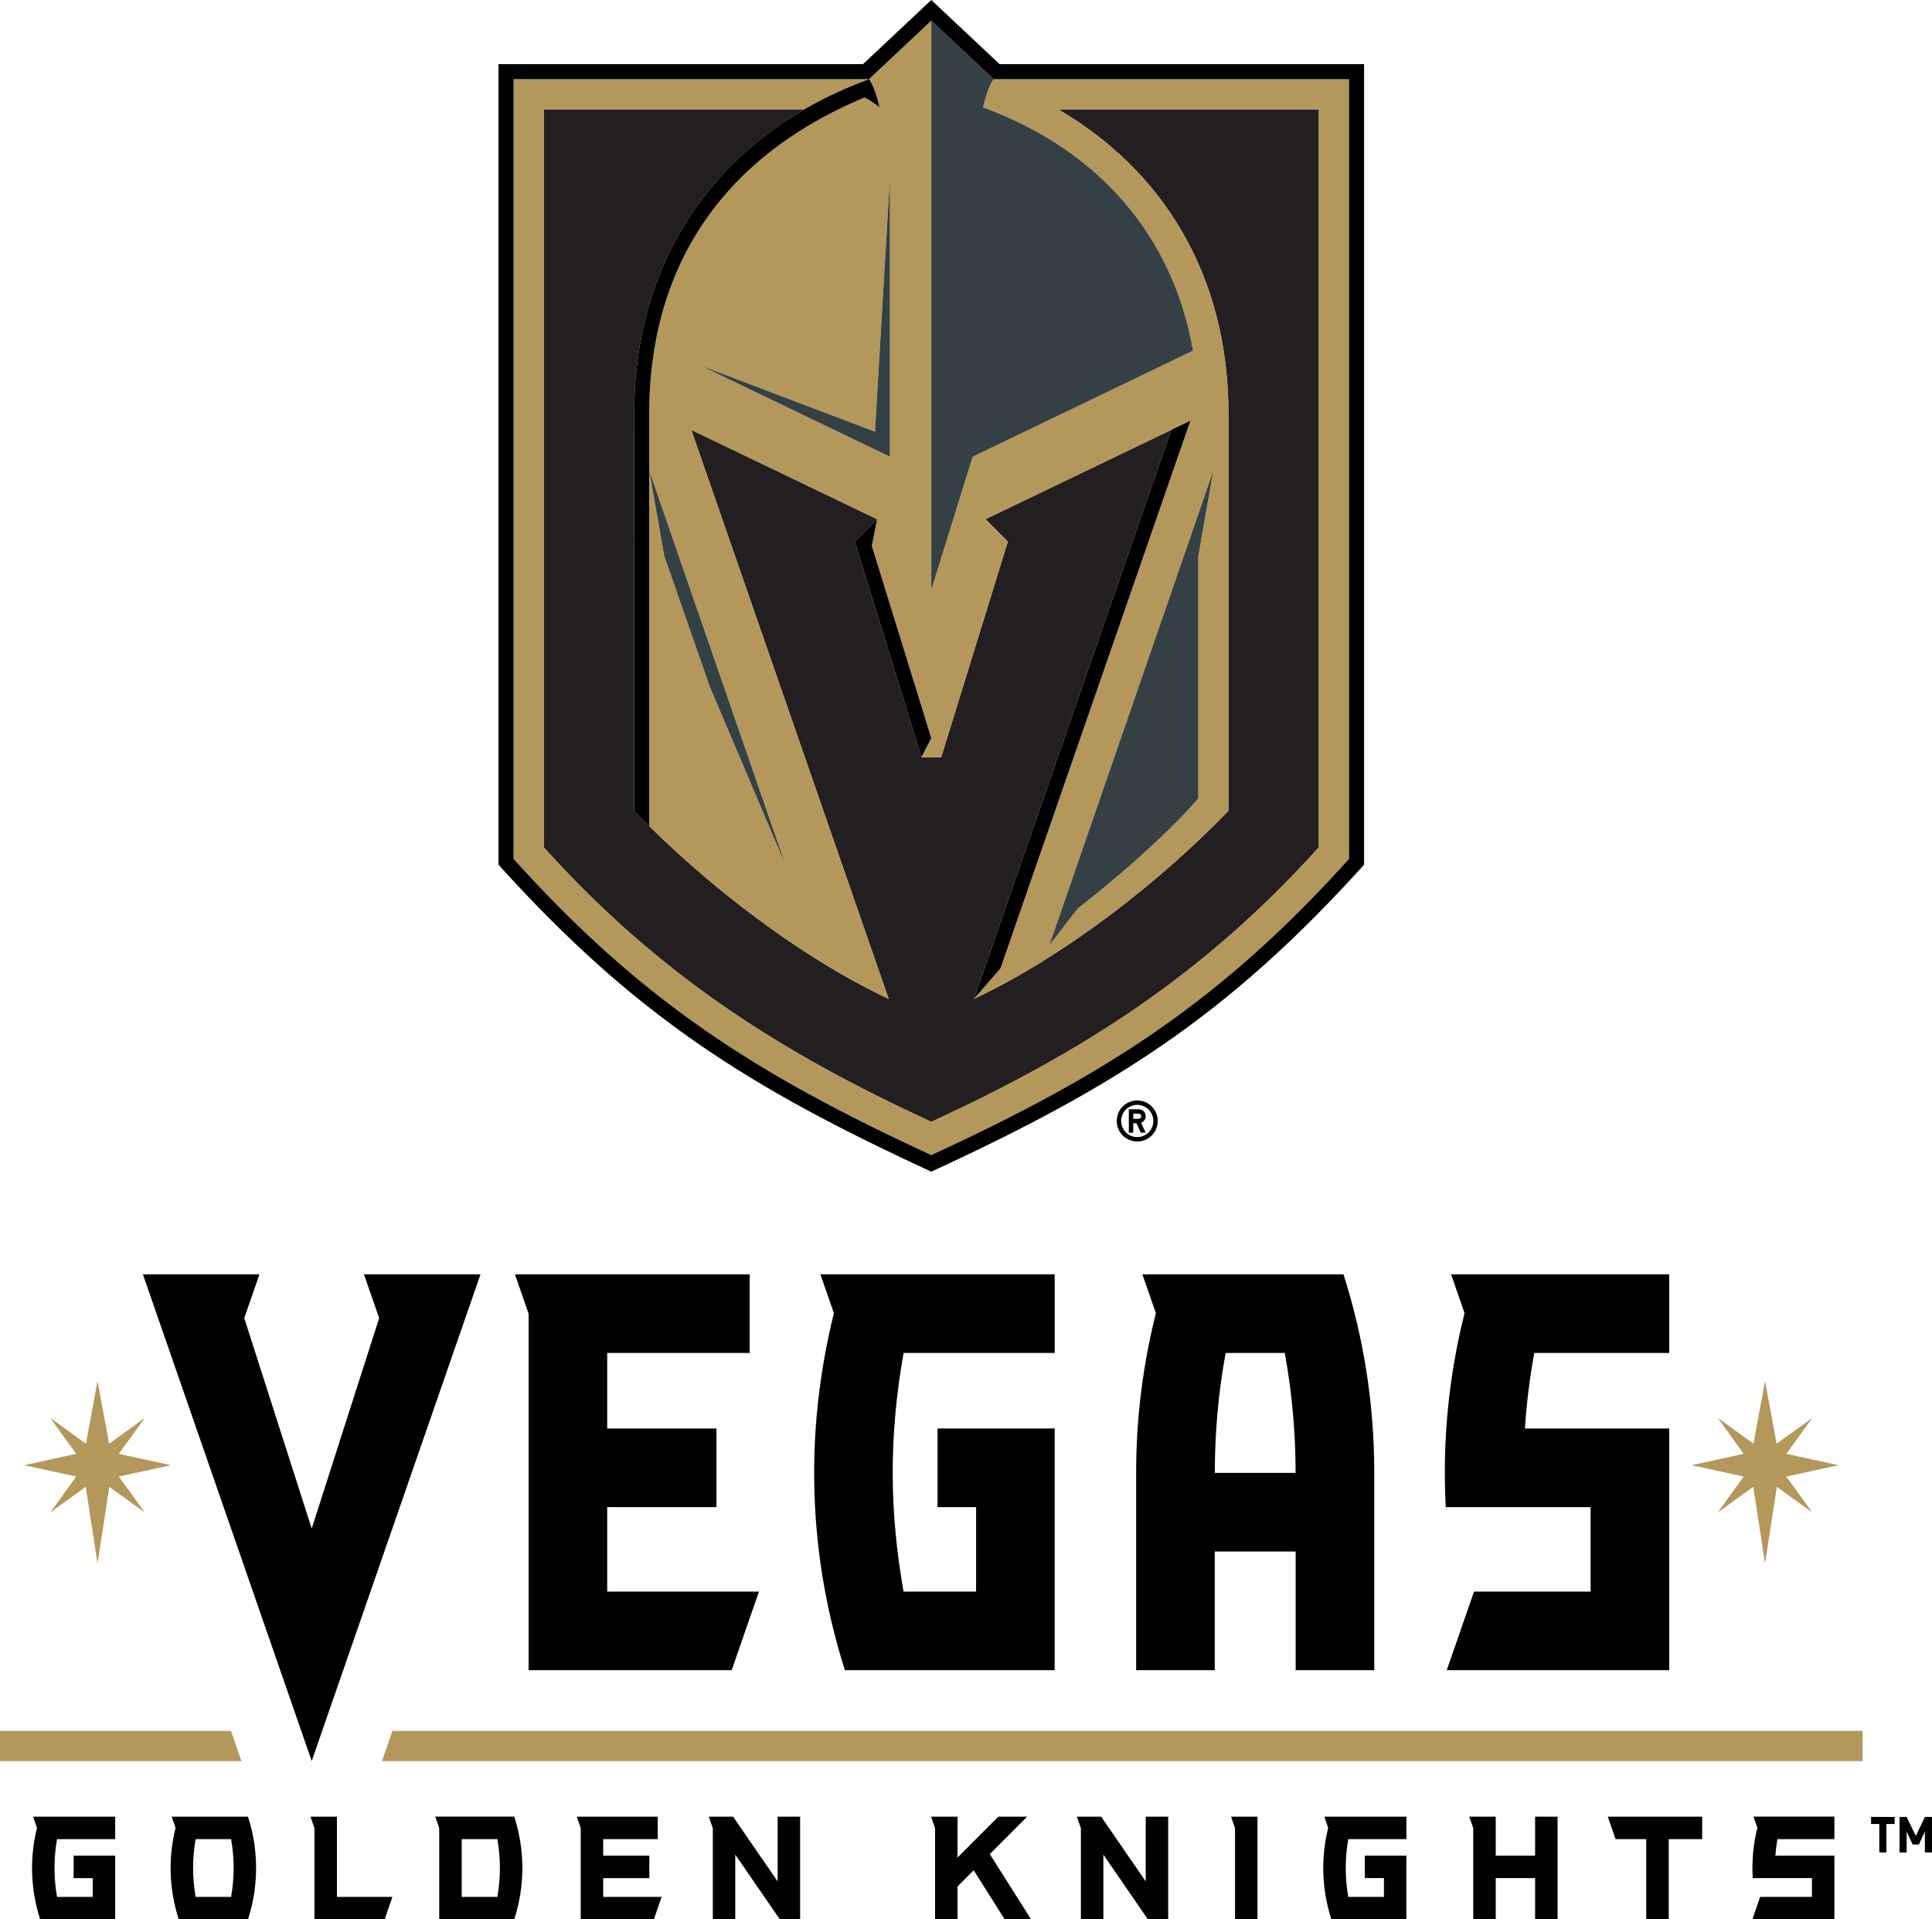
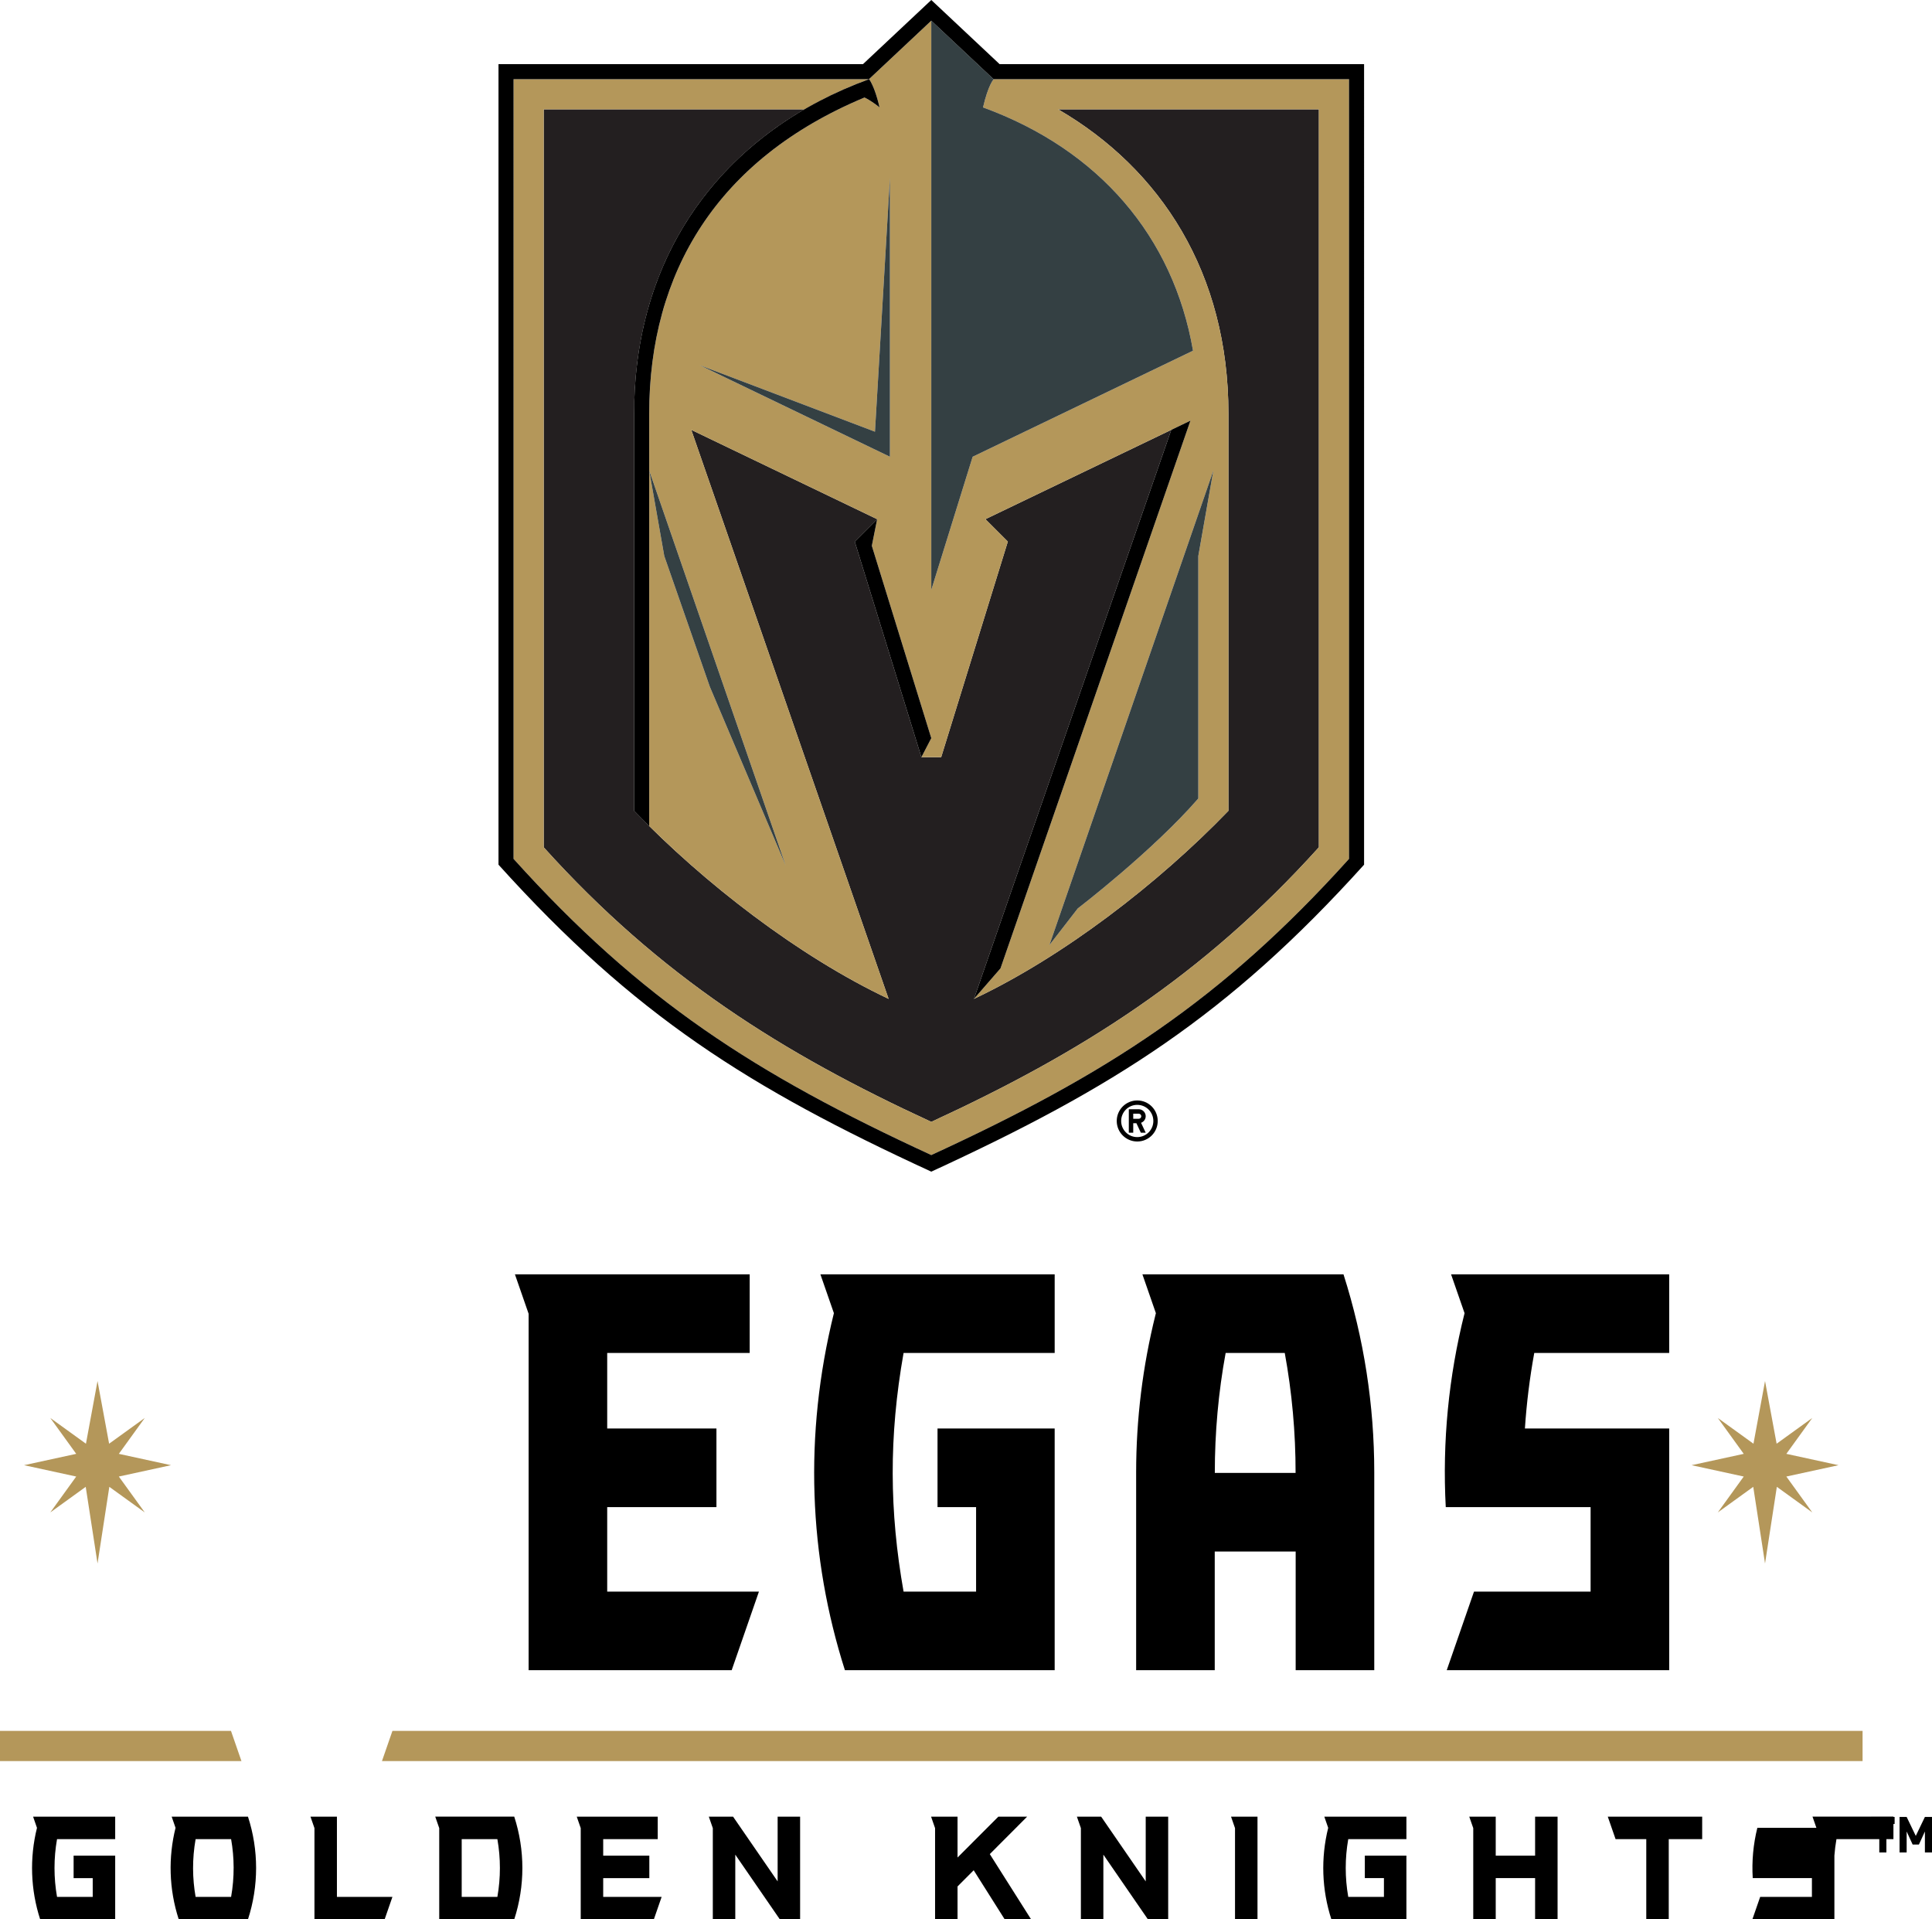
<svg xmlns="http://www.w3.org/2000/svg" id="b" viewBox="0 0 268.862 267.086">
  <defs>
    <style>.d{fill:#344043;}.e{fill:#000;}.f{fill:#b4975a;}.g{fill:#231f20;}</style>
  </defs>
  <g id="c">
    <g>
      <g>
        <polygon class="e" points="73.563 232.412 101.822 232.412 105.615 221.477 84.5 221.477 84.5 209.717 99.702 209.717 99.702 198.78 84.5 198.78 84.5 188.266 104.329 188.266 104.329 177.329 71.659 177.329 73.563 182.812 73.563 232.412" />
-         <polygon class="e" points="66.867 177.329 50.65 177.329 52.766 183.417 43.378 212.703 33.992 183.417 36.105 177.329 19.888 177.329 43.378 245.054 66.867 177.329" />
        <path class="e" d="M201.195,209.717h20.157v11.759h-16.226l-3.794,10.935h30.957v-33.631h-20.079c.232-3.525,.673-7.072,1.302-10.514h18.777v-10.938h-30.355l1.877,5.404c-2.22,8.823-3.102,17.9-2.616,26.985" />
        <path class="e" d="M117.58,232.414l29.191-.002v-33.632h-16.303v10.938h5.367v11.759h-10.091c-1.97-11.151-2.065-21.529,0-33.211h21.028v-10.937h-32.602l1.877,5.401c-4.209,16.992-3.487,33.926,1.534,49.684" />
        <path class="e" d="M169.046,215.899h11.263v16.513h10.937v-27.541c0-9.362-1.44-18.625-4.281-27.542h-27.984l1.875,5.401-.051,.206c-1.788,7.178-2.696,14.559-2.696,21.935v27.541h10.938v-16.513Zm1.517-27.633h8.227c1.004,5.475,1.513,11.101,1.507,16.695h-11.24c-.005-5.593,.5-11.219,1.507-16.695" />
        <polygon class="e" points="46.887 252.793 43.206 252.793 43.761 254.389 43.761 267.086 53.526 267.086 54.61 263.958 46.887 263.958 46.887 252.793" />
        <polygon class="e" points="83.943 261.346 90.362 261.346 90.362 258.218 83.943 258.218 83.943 255.92 91.532 255.92 91.532 252.793 80.262 252.793 80.815 254.389 80.815 267.086 90.991 267.086 92.074 263.958 83.943 263.958 83.943 261.346" />
        <path class="e" d="M5.146,254.351c-1.043,4.193-.897,8.604,.444,12.734h10.44v-8.867h-5.786v3.127h2.659v2.612H7.937c-.469-2.658-.469-5.379,0-8.037h8.093v-3.127H4.605l.541,1.558Z" />
        <path class="e" d="M60.57,252.792l.554,1.597v12.695h10.44c1.508-4.645,1.508-9.647,0-14.293h-10.994Zm8.646,11.165h-4.965v-8.038h4.965c.469,2.659,.469,5.379,0,8.038" />
        <polygon class="e" points="108.218 261.8 102.016 252.793 98.641 252.793 99.197 254.39 99.197 267.084 102.324 267.084 102.324 258.079 108.525 267.084 111.346 267.084 111.346 252.793 108.218 252.793 108.218 261.8" />
        <path class="e" d="M23.89,252.792l.539,1.557c-1.012,4.064-.939,8.475,.445,12.736h9.634c1.51-4.645,1.51-9.647,0-14.293h-10.618Zm8.271,11.165h-4.939c-.455-2.57-.486-5.287,0-8.038h4.939c.455,2.57,.486,5.287,0,8.038" />
        <polygon class="e" points="142.94 252.793 138.935 252.793 133.253 258.476 133.253 252.793 129.571 252.793 130.127 254.39 130.127 267.084 133.253 267.084 133.253 262.505 135.501 260.252 139.818 267.084 143.492 267.084 137.743 258.003 142.94 252.793" />
-         <path class="e" d="M244.557,254.345c-.571,2.294-.786,4.655-.642,6.998h8.236v2.612h-7.201l-1.085,3.127h11.414v-8.867h-8.216c.057-.769,.153-1.536,.287-2.298h7.929v-3.127h-11.261l.539,1.554Z" />
+         <path class="e" d="M244.557,254.345c-.571,2.294-.786,4.655-.642,6.998h8.236v2.612h-7.201l-1.085,3.127h11.414v-8.867c.057-.769,.153-1.536,.287-2.298h7.929v-3.127h-11.261l.539,1.554Z" />
        <polygon class="e" points="171.868 254.389 171.868 267.083 174.996 267.083 174.996 252.793 171.315 252.793 171.868 254.389" />
        <polygon class="e" points="224.827 255.919 229.1 255.919 229.1 267.083 232.227 267.083 232.227 255.919 236.879 255.919 236.879 252.792 223.742 252.792 224.827 255.919" />
        <polygon class="e" points="213.629 258.217 208.149 258.217 208.149 252.792 204.465 252.792 205.021 254.389 205.021 267.083 208.149 267.083 208.149 261.343 213.629 261.343 213.629 267.083 216.756 267.083 216.756 252.792 213.629 252.792 213.629 258.217" />
        <polygon class="e" points="159.441 261.8 153.239 252.793 149.863 252.793 150.419 254.389 150.419 267.084 153.547 267.084 153.547 258.079 159.748 267.084 162.568 267.084 162.568 252.793 159.441 252.793 159.441 261.8" />
        <path class="e" d="M184.835,254.35c-1.043,4.193-.898,8.604,.444,12.734h10.44v-8.867h-5.786v3.127h2.659v2.612h-4.965c-.469-2.658-.469-5.379,0-8.037h8.093v-3.127h-11.425l.541,1.558Z" />
        <polygon class="f" points="10.608 205.464 7 210.457 11.929 206.897 13.572 217.562 15.214 206.897 20.145 210.457 16.537 205.464 23.795 203.885 16.537 202.307 20.145 197.315 15.184 200.896 13.572 192.176 11.961 200.896 7 197.315 10.608 202.307 3.349 203.885 10.608 205.464" />
        <polygon class="f" points="53.155 245.06 259.2 245.06 259.2 240.858 54.612 240.858 53.155 245.06" />
        <polygon class="f" points="32.144 240.858 0 240.858 0 245.06 33.601 245.06 32.144 240.858" />
        <polygon class="f" points="242.663 205.464 239.056 210.457 243.986 206.897 245.627 217.562 247.27 206.897 252.2 210.457 248.592 205.464 255.852 203.885 248.592 202.307 252.2 197.315 247.239 200.896 245.627 192.176 244.017 200.896 239.056 197.315 242.663 202.307 235.405 203.885 242.663 205.464" />
        <path class="g" d="M183.537,15.216V117.905c-16.204,17.968-33.182,28.643-53.936,38.206-20.755-9.563-37.733-20.238-53.937-38.206V15.216h36.278c-14.297,8.318-23.694,22.791-23.694,42.34v55.267c9.75,10.104,22.927,20.273,35.413,26.173l-27.461-79.18,25.865,12.429-3.118,3.118,9.275,29.999h2.755l9.275-29.999-3.118-3.118,25.864-12.429-27.46,79.18c12.401-5.86,25.586-15.988,35.413-26.173V57.556c0-19.55-9.397-34.023-23.694-42.34h36.278Z" />
        <path class="f" d="M138.279,11.025s-.743,.752-1.479,3.922c16.153,5.887,26.485,17.996,29.224,33.854l-30.668,14.757-5.755,18.524V2.877l.031,.029-.031-.029s-8.586,8.058-8.674,8.144h-49.458V119.517c17.743,19.674,33.561,29.892,58.132,41.212,24.518-11.296,40.333-21.477,58.131-41.212V11.021h-49.457l.004,.004Zm45.258,4.191V117.905c-16.203,17.968-33.182,28.642-53.937,38.205-20.754-9.562-37.733-20.237-53.935-38.205V15.216h36.277c-.183,.106-.363,.219-.544,.328,2.973-1.778,6.158-3.291,9.525-4.519,.232,.163,.647,1.182,.748,1.445,.298,.778,.541,1.658,.732,2.477,0,0-1.05-.878-2.097-1.381-20.519,8.572-29.959,24.368-29.959,43.99v7.92l18.99,54.956-10.558-24.877-6.336-18.185-2.096-11.893v49.465c9.495,9.386,21.703,18.567,33.315,24.054l-27.461-79.18,25.866,12.429-3.118,3.117v.001l3.118-3.118-.741,3.706,8.274,26.765-1.376,2.645h2.754l9.275-30-3.118-3.117,25.864-12.429v-.001l2.664-1.28-26.434,76.221-3.69,4.239,18.145-52.32-18.145,52.321c12.402-5.86,25.586-15.988,35.414-26.173V57.557c0-19.55-9.398-34.023-23.695-42.34h36.278Zm-59.692,9.531V63.558l-26.504-12.755,24.422,9.269,2.082-35.325Zm45.012,40.728l-2.097,11.896v33.742c-6.367,7.331-16.767,15.292-16.767,15.292l-3.955,5.107,22.819-66.037Z" />
        <path class="d" d="M129.601,2.877l.031,.029,.062,.058c.127,.119,.386,.363,.727,.682,1.99,1.868,6.997,6.57,7.756,7.285l.098,.091,.004,.004s-.743,.751-1.48,3.921c16.154,5.887,26.485,17.996,29.224,33.853l-30.666,14.757-5.756,18.524V2.877Zm20.391,123.528s10.399-7.96,16.766-15.291v-33.743l2.098-11.896-22.819,66.037,3.955-5.107Zm-57.55-49.034l6.336,18.184,10.557,24.877-18.99-54.956v.001l2.097,11.893Zm4.899-26.568l26.504,12.755V24.747l-2.082,35.325-24.422-9.269Z" />
        <path class="e" d="M139.106,8.924c-1.635-1.535-9.505-8.924-9.505-8.924,0,0-7.87,7.389-9.506,8.924h-50.723V120.324c18.936,20.991,34.834,31.017,60.229,42.714,25.346-11.675,41.261-21.689,60.228-42.714V8.924h-50.723Zm48.626,110.592c-17.798,19.736-33.613,29.916-58.131,41.213-24.571-11.32-40.388-21.539-58.132-41.213V11.021h49.458c.088-.086,8.674-8.145,8.674-8.145l.031,.03,.062,.058c.127,.119,.387,.363,.727,.682,1.99,1.868,6.997,6.57,7.757,7.284l.097,.092h49.457V119.516Zm-58.131-16.799l-1.377,2.645-9.275-30,3.118-3.118-.741,3.706,8.275,26.766Zm36.063-44.181l-26.434,76.22-3.69,4.24,27.46-79.18,2.664-1.28ZM120.305,13.567c-20.518,8.572-29.96,24.367-29.96,43.99v57.388c-.714-.707-1.415-1.414-2.097-2.12V57.557c0-23.399,13.46-39.529,32.675-46.532,.233,.163,.647,1.181,.748,1.445,.298,.778,.542,1.658,.732,2.476,0,0-1.05-.877-2.097-1.38" />
      </g>
      <path class="e" d="M262.516,253.816v3.954h-.989v-3.954h-1.145v-.982h3.278v.982h-1.145Zm5.358,3.954v-2.913l-.833,1.815h-.873l-.833-1.815v2.913h-.988v-4.936h.988l1.27,2.636,1.269-2.636h.989v4.936h-.989Z" />
      <g>
        <path class="e" d="M161.112,155.988c0-1.577-1.27-2.857-2.849-2.857-1.574,0-2.855,1.28-2.855,2.857,0,1.577,1.281,2.855,2.855,2.855,1.58,0,2.849-1.278,2.849-2.855Zm-5.089,0c0-1.24,1.002-2.245,2.239-2.245,1.238,0,2.24,1.004,2.24,2.245,0,1.235-1.002,2.243-2.24,2.243-1.238,0-2.239-1.008-2.239-2.243Z" />
        <path class="e" d="M159.439,157.619l-.647-1.379c.374-.133,.647-.498,.647-.914,0-.535-.436-.973-.974-.973h-1.376v3.266h.615v-1.323h.441l.617,1.323h.676Zm-.974-1.938h-.761v-.708h.761c.203,0,.358,.158,.358,.353,0,.198-.155,.355-.358,.355Z" />
      </g>
    </g>
  </g>
</svg>